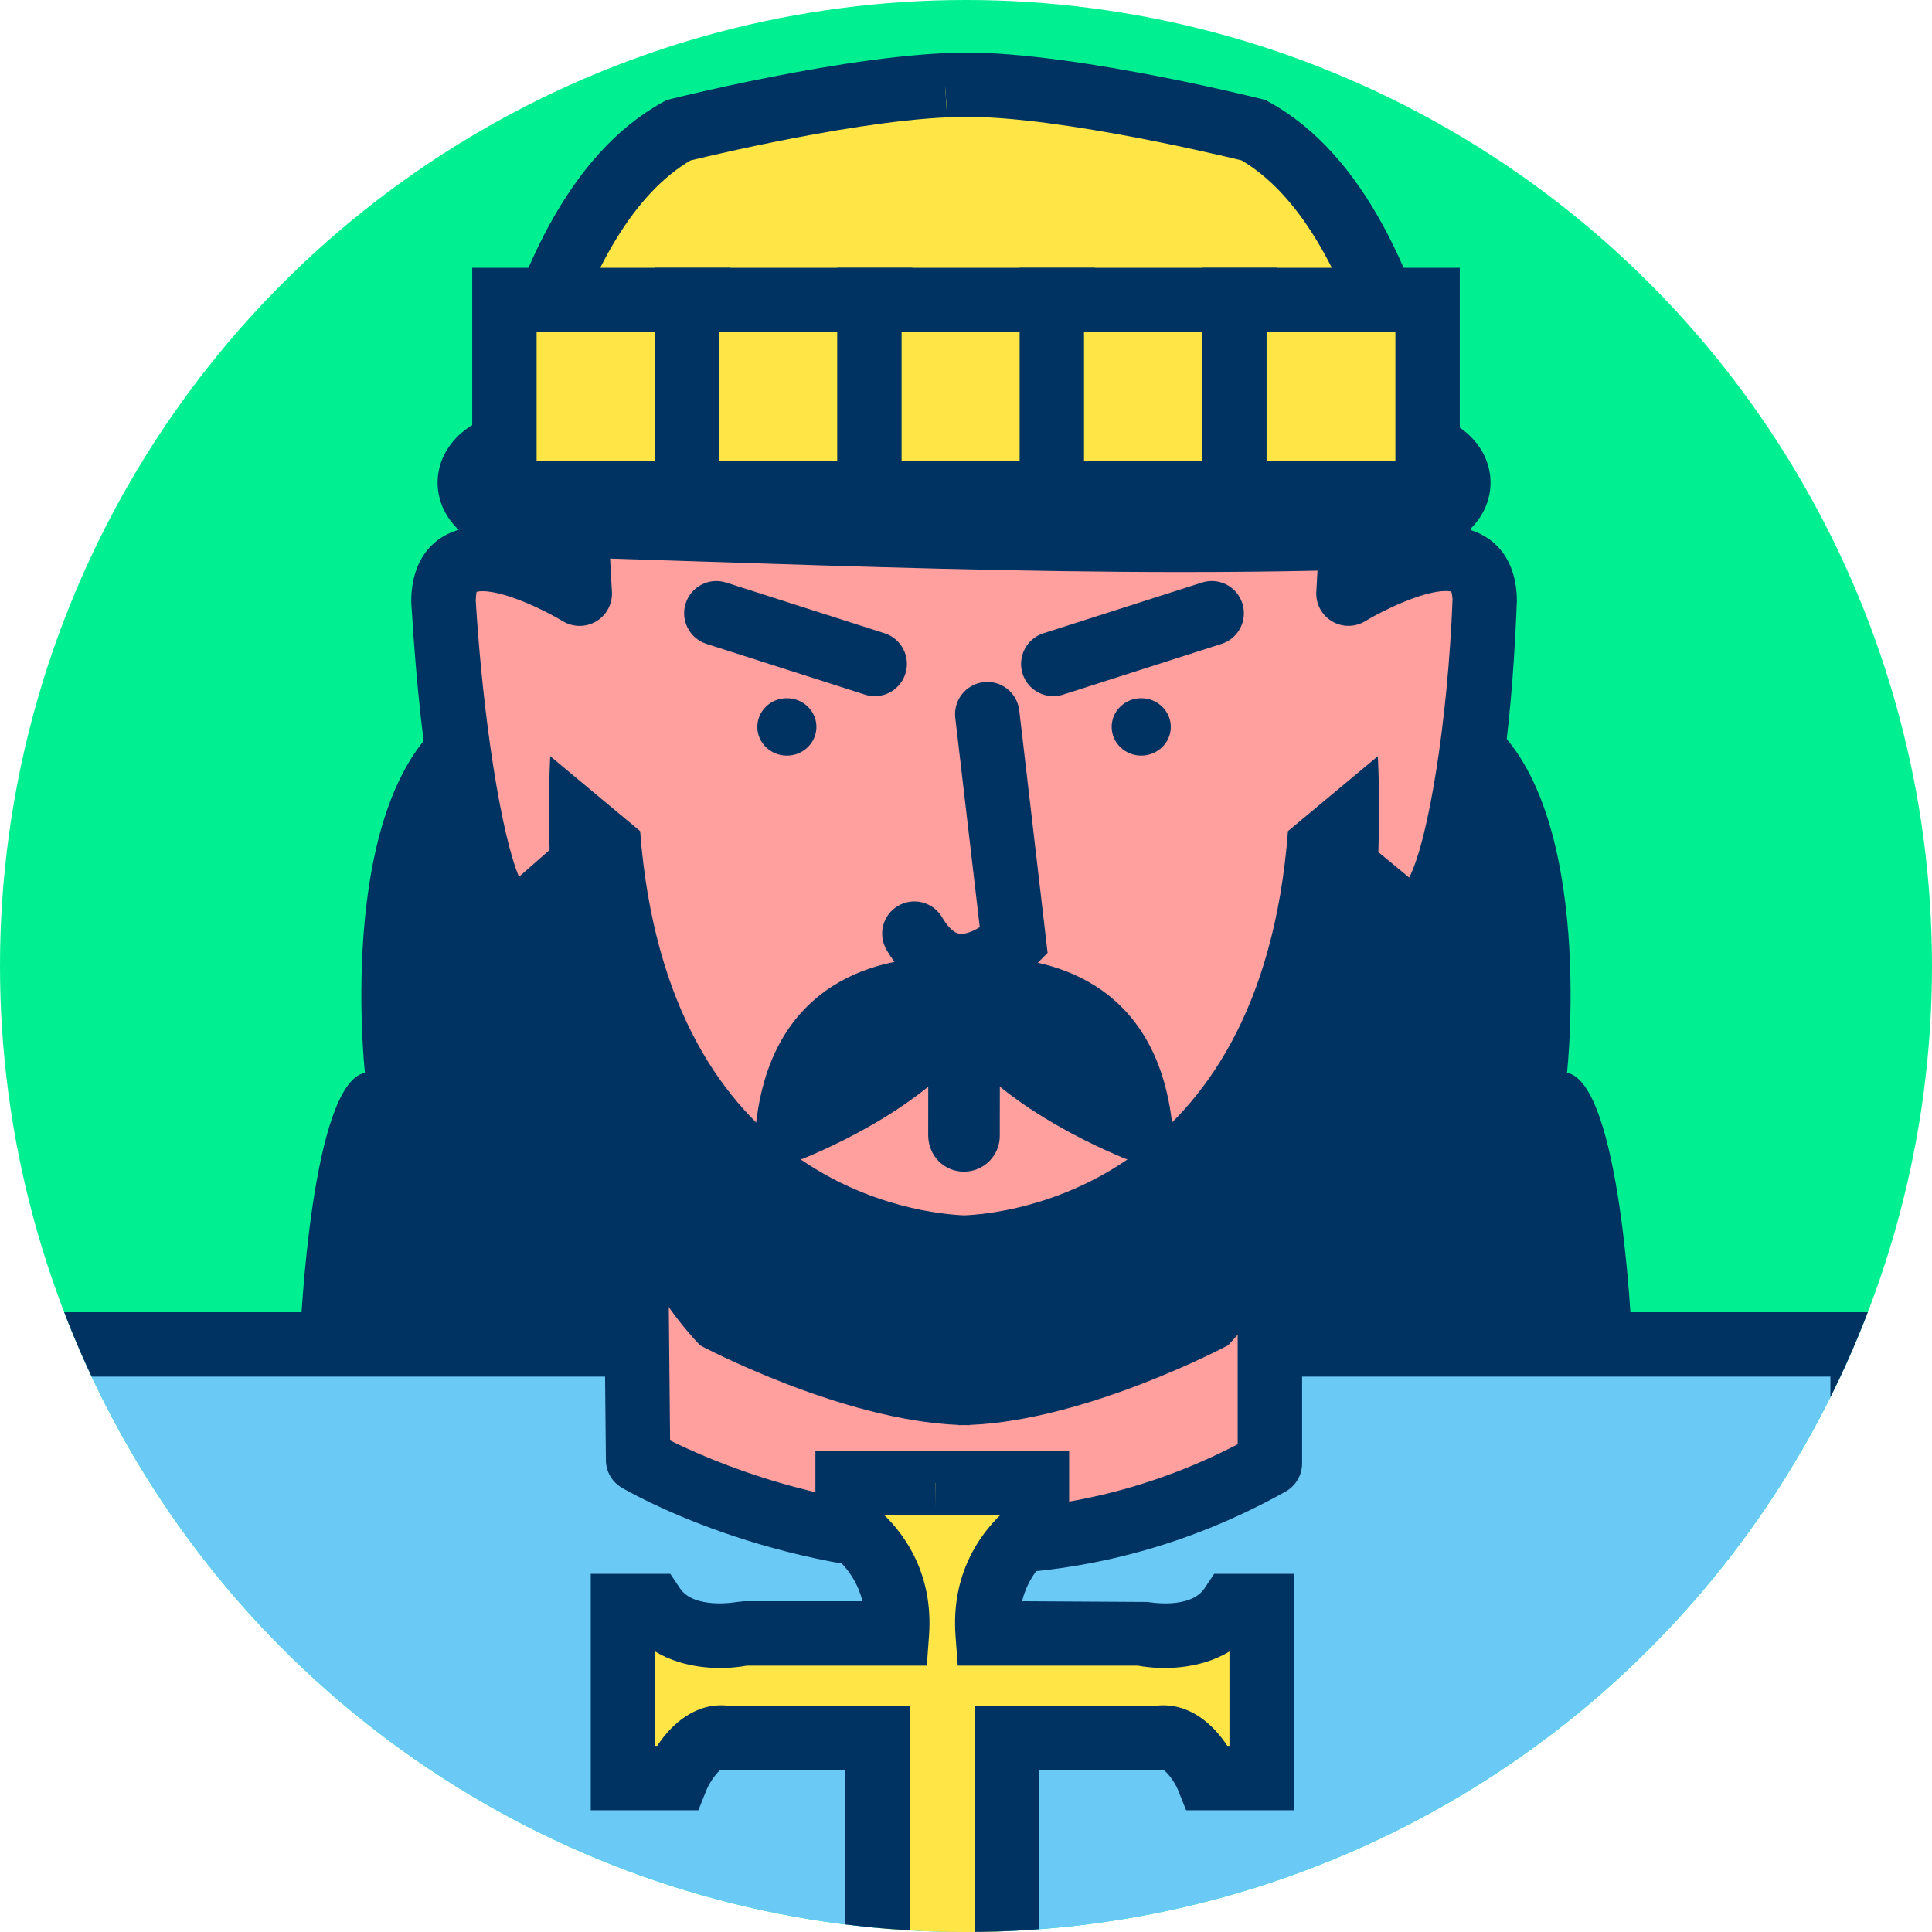
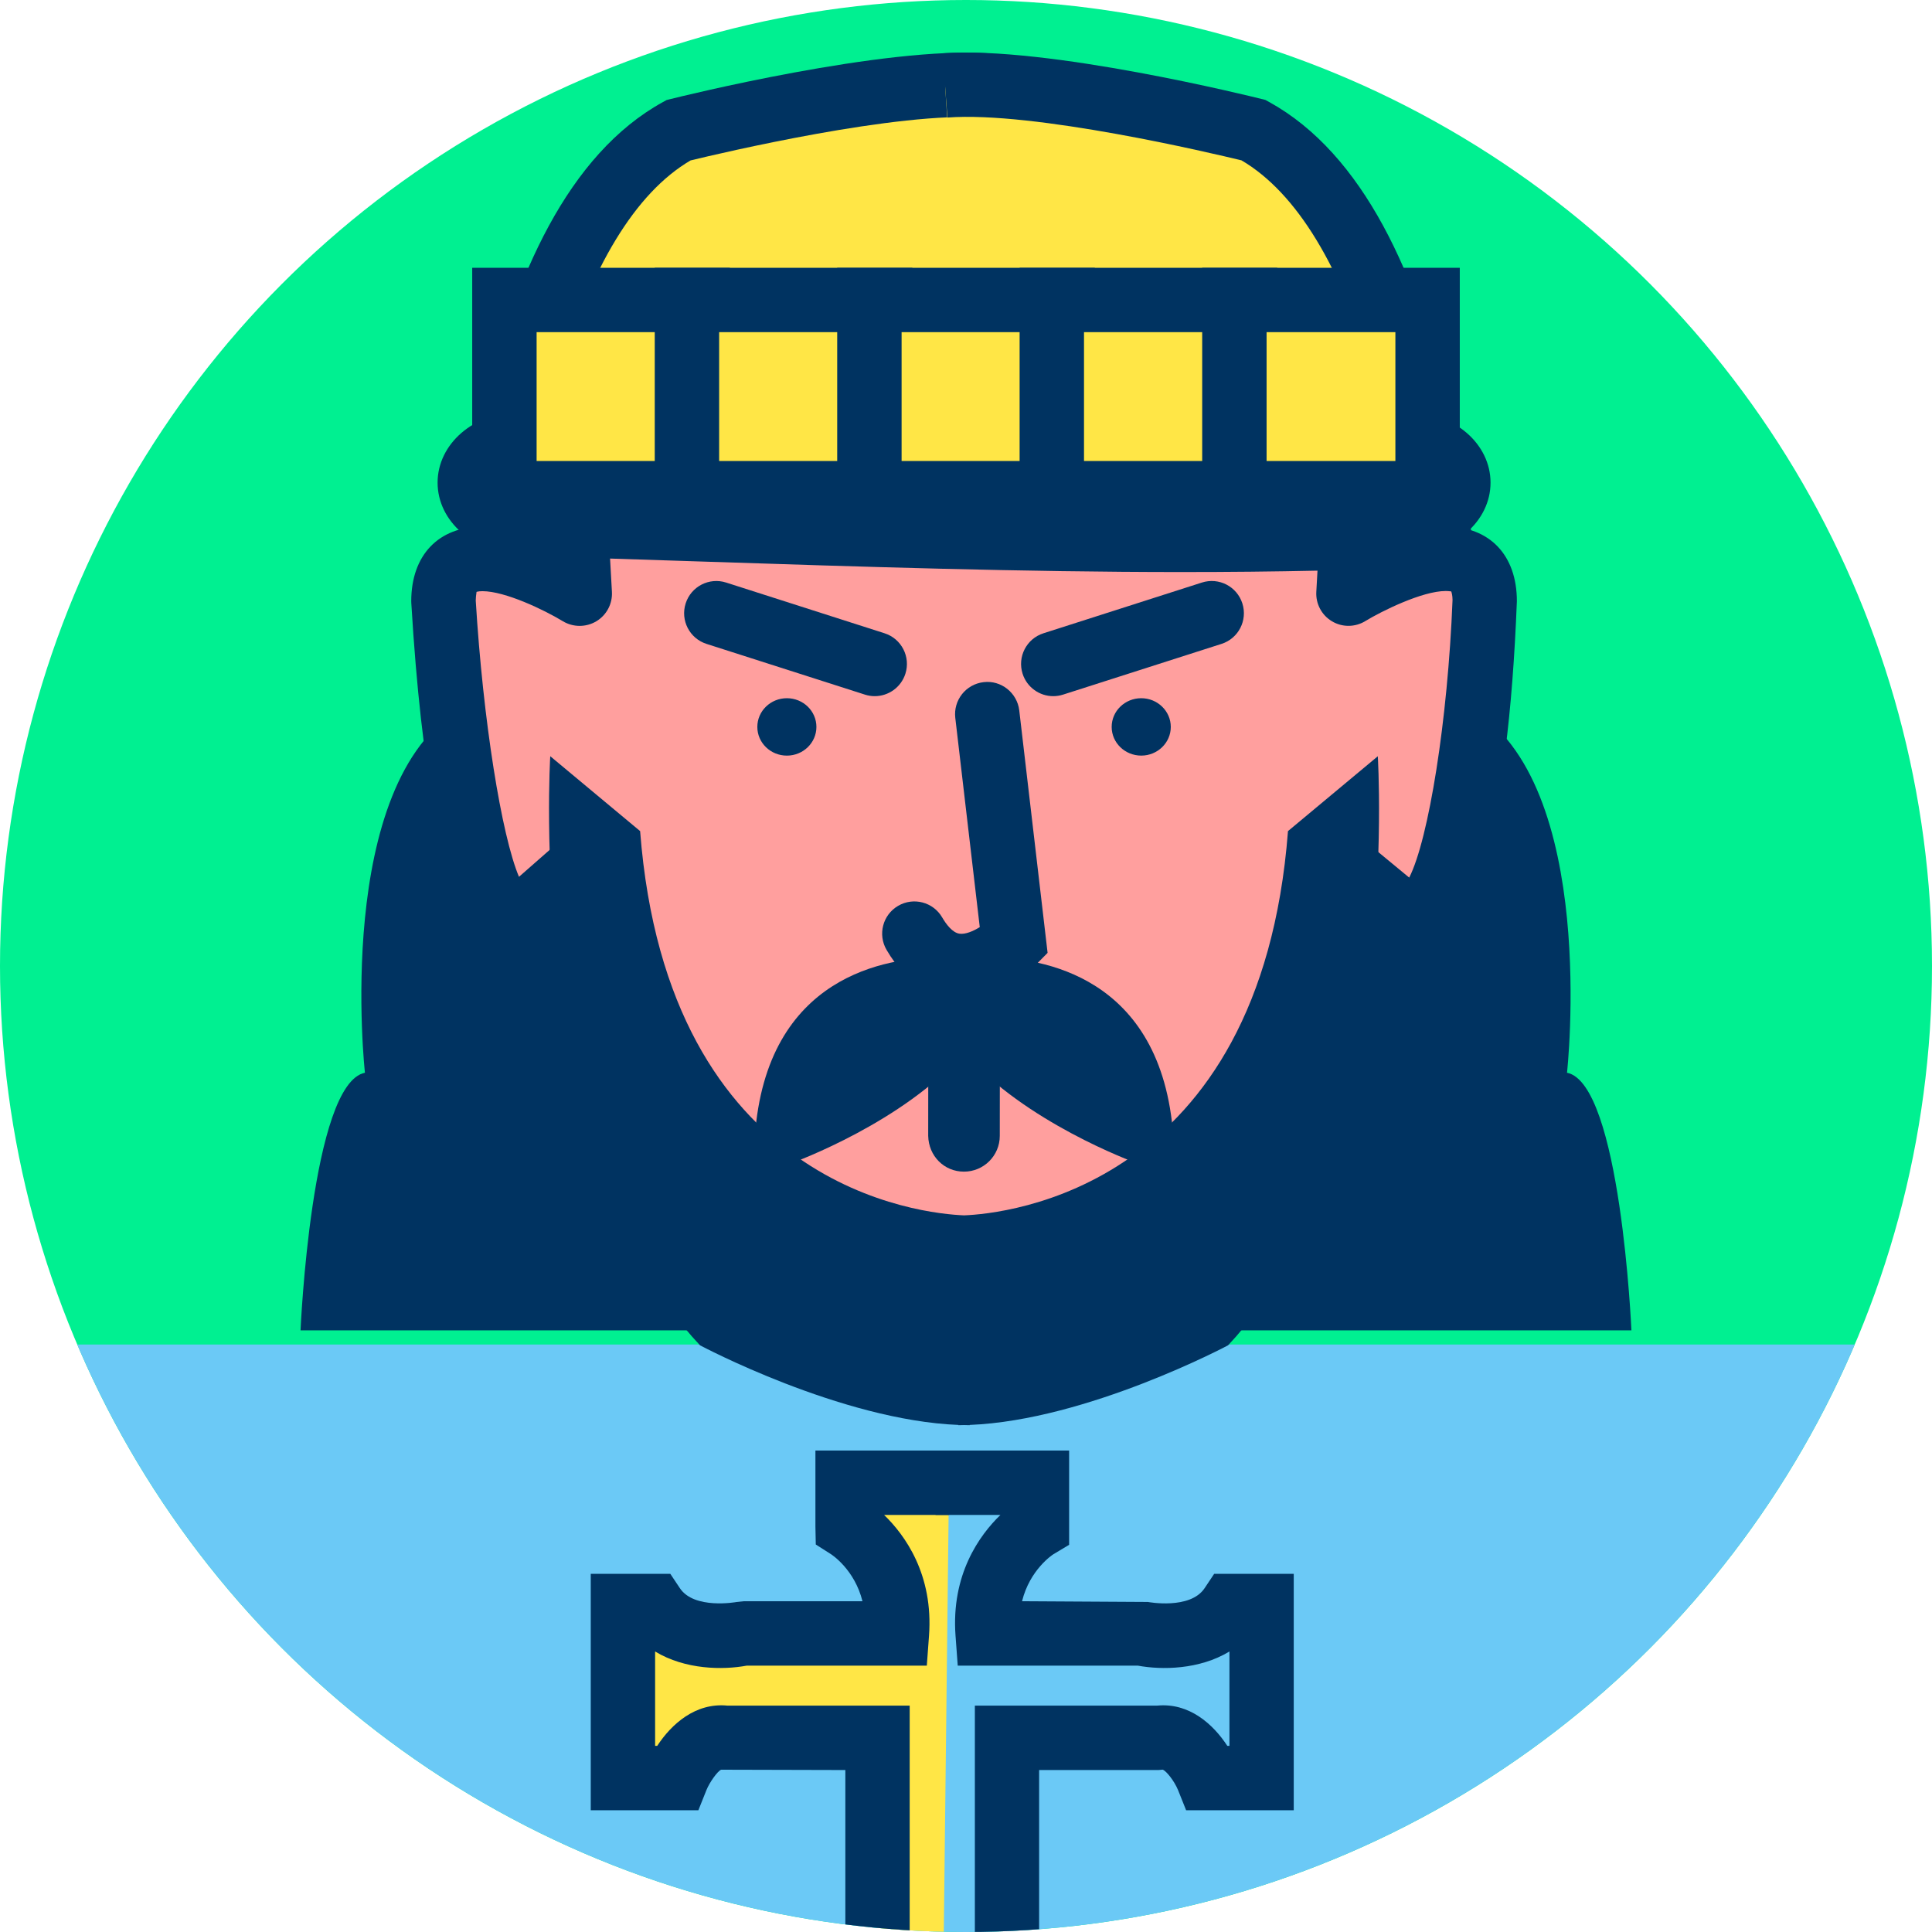
<svg xmlns="http://www.w3.org/2000/svg" xmlns:xlink="http://www.w3.org/1999/xlink" viewBox="0 0 120 120" enable-background="new 0 0 120 120">
  <defs>
    <circle id="N" cx="60" cy="60" r="60" />
    <circle id="M" cx="60" cy="60" r="60" />
    <circle id="H" cx="60" cy="60" r="60" />
    <circle id="L" cx="60" cy="60" r="60" />
    <circle id="J" cx="60" cy="60" r="60" />
    <circle id="I" cx="60" cy="60" r="60" />
-     <circle id="K" cx="60" cy="60" r="60" />
    <circle id="O" cx="60" cy="60" r="60" />
    <circle id="V" cx="60" cy="60" r="60" />
    <circle id="U" cx="60" cy="60" r="60" />
    <circle id="P" cx="60" cy="60" r="60" />
    <circle id="T" cx="60" cy="60" r="60" />
    <circle id="R" cx="60" cy="60" r="60" />
    <circle id="Q" cx="60" cy="60" r="60" />
    <circle id="S" cx="60" cy="60" r="60" />
    <circle id="G" cx="60" cy="60" r="60" />
    <circle id="W" cx="60" cy="60" r="60" />
    <clipPath id="F">
      <use xlink:href="#V" />
    </clipPath>
    <clipPath id="5">
      <use xlink:href="#L" />
    </clipPath>
    <clipPath id="6">
      <use xlink:href="#M" />
    </clipPath>
    <clipPath id="4">
      <use xlink:href="#K" />
    </clipPath>
    <clipPath id="2">
      <use xlink:href="#I" />
    </clipPath>
    <clipPath id="1">
      <use xlink:href="#H" />
    </clipPath>
    <clipPath id="3">
      <use xlink:href="#J" />
    </clipPath>
    <clipPath id="7">
      <use xlink:href="#N" />
    </clipPath>
    <clipPath id="8">
      <use xlink:href="#O" />
    </clipPath>
    <clipPath id="E">
      <use xlink:href="#U" />
    </clipPath>
    <clipPath>
      <use xlink:href="#W" />
    </clipPath>
    <clipPath id="0">
      <use xlink:href="#G" />
    </clipPath>
    <clipPath id="D">
      <use xlink:href="#T" />
    </clipPath>
    <clipPath id="C">
      <use xlink:href="#S" />
    </clipPath>
    <clipPath id="9">
      <use xlink:href="#P" />
    </clipPath>
    <clipPath id="B">
      <use xlink:href="#R" />
    </clipPath>
    <clipPath id="A">
      <use xlink:href="#Q" />
    </clipPath>
  </defs>
  <g clip-path="url(#0)">
    <circle fill="#00f091" cx="60" cy="60" r="60" />
  </g>
  <g clip-path="url(#1)" fill="#003361">
    <path d="M101.33,82.63c0,0-0.667-15.333-4-16c0,0,2-18-6-22.667H56.664V82.63H101.33" />
    <path d="M18.667,82.63c0,0,0.667-15.333,4-16c0,0-2-18,6-22.667h34.666V82.63H18.667" />
  </g>
  <g clip-path="url(#2)">
    <path fill="#6bc9f6" d="m.835 130.32v-46.81h114.86v47.07l-114.86-.26" />
-     <path fill="#003361" d="m117.69 132.58l-118.86-.266v-50.81h118.86v51.07m-114.86-4.254l110.86.244v-43.06h-110.86v42.819" />
+     <path fill="#003361" d="m117.69 132.58l-118.86-.266h118.86v51.07m-114.86-4.254l110.86.244v-43.06h-110.86v42.819" />
  </g>
  <g clip-path="url(#3)">
    <g>
      <path fill="#ffe646" d="m61.3 5.311c-6.214-.464-19.16 2.777-19.16 2.777-13.462 7.407-12.595 42.24-12.687 42.982h28.895" />
      <path fill="#003361" d="m58.35 53.07h-31.16l.271-2.175c.003-.104.004-.289.005-.547.084-13.666 1.978-37.557 13.712-44.01l.227-.125.252-.063c.541-.136 13.335-3.31 19.793-2.831l-.298 3.988c-5.353-.407-16.427 2.213-18.264 2.659-6.882 4.04-11.11 18.569-11.408 39.11h26.87v4" />
    </g>
    <g>
      <path fill="#ffe646" d="m58.702 5.311c6.214-.464 19.16 2.777 19.16 2.777 13.463 7.407 12.596 42.24 12.688 42.982h-28.895" />
      <path fill="#003361" d="m92.81 53.07h-31.16v-4h26.87c-.293-20.537-4.526-35.07-11.409-39.11-1.836-.445-12.906-3.065-18.264-2.659l-.297-3.988c6.455-.482 19.253 2.695 19.793 2.831l.253.063.227.125c11.734 6.456 13.628 30.347 13.712 44.01 0 .258.002.443.005.547l.27 2.174" />
    </g>
  </g>
  <g clip-path="url(#4)">
    <path fill="#ff9f9e" d="m39.63 90.68c0 0 19.292 11.398 39.24.219v-22.801h-39.463l.22 22.582" />
    <path fill="#003361" d="m60.06 97.81c0 0 0 0-.002 0-12.147 0-21.07-5.188-21.443-5.41-.603-.354-.976-1-.982-1.701l-.22-22.582c-.005-.534.203-1.049.579-1.428.375-.379.887-.592 1.421-.592h39.463c1.104 0 2 .896 2 2v22.799c0 .725-.392 1.392-1.022 1.746-6.122 3.427-12.782 5.168-19.794 5.168m-18.44-8.342c2.504 1.248 9.604 4.342 18.438 4.342h.002c5.933 0 11.583-1.381 16.815-4.105v-19.608h-35.443l.188 19.371" />
  </g>
  <g clip-path="url(#5)">
    <path fill="#ff9f9e" d="m83.75 36.871l.193-3.481c-16.04.444-32.11-.276-48.17-.766l.236 4.247c0 0-8.465-5.17-8.465.471 0 0 1.214 20.233 4.704 19.748l4.943-4.338c0 0 2.107 20.323 12.449 25.494 0 0 4.63 1.118 10.131 1.295v.008c.039 0 .073-.003.109-.004.038 0 .071.003.109.004v-.008c5.501-.177 10.131-1.295 10.131-1.295 10.344-5.171 12.673-25.06 12.673-25.06l4.724 3.9c3.943-.393 4.703-19.748 4.703-19.748 0-5.64-8.466-.47-8.466-.47" />
    <path fill="#003361" d="m59.987 81.55c-.028 0-.111-.002-.136-.004-.08.004-.161 0-.241-.008-5.6-.19-10.245-1.3-10.441-1.347-.146-.037-.289-.088-.425-.155-8.441-4.222-11.802-16.976-12.983-23.369l-2.195 1.927c-.294.258-.657.424-1.044.478-.135.02-.267.028-.398.028-1.444 0-5.279 0-6.577-21.637-.003-.04-.004-.08-.004-.12 0-2.859 1.693-4.635 4.419-4.635 1.259 0 2.646.394 3.859.867l-.047-.839c-.031-.56.174-1.106.565-1.508s.938-.618 1.492-.603c2.663.081 5.325.169 7.988.256 9.695.318 19.72.647 29.556.647 3.721 0 7.159-.045 10.516-.138.551-.026 1.1.204 1.488.604.391.401.596.947.563 1.506l-.004.073c1.213-.474 2.602-.867 3.858-.867 2.728 0 4.42 1.775 4.42 4.635-.551 14.08-2.739 21.363-6.506 21.738-.535.056-1.062-.108-1.472-.448l-2.043-1.686c-1.229 6.225-4.704 18.85-13.184 23.09-.136.066-.277.119-.425.154-.194.047-4.798 1.146-10.36 1.345-.078.012-.158.017-.239.016m-9.658-5.195c.966.215 4.951 1.043 9.505 1.188.029.002.061.002.09 0 4.555-.146 8.54-.976 9.506-1.188 9.08-4.795 11.353-23.21 11.375-23.396.086-.728.562-1.35 1.241-1.622.679-.273 1.454-.152 2.02.313l3.463 2.86c1.209-2.382 2.396-9.764 2.691-17.245-.002-.281-.055-.467-.084-.535-.019.012-.131-.021-.338-.021-1.465 0-4 1.261-5 1.871-.634.387-1.433.391-2.068.009-.639-.381-1.012-1.085-.971-1.827l.073-1.317c-2.707.058-5.492.086-8.452.086-9.9 0-19.96-.33-29.688-.649-1.933-.063-3.866-.127-5.799-.188l.115 2.069c.041.742-.333 1.446-.971 1.828-.636.38-1.435.378-2.068 0-1.189-.723-3.602-1.871-5-1.871-.28 0-.38.049-.381.05.033-.027-.031.162-.038.531.452 7.438 1.602 14.599 2.686 17.16l3.643-3.196c.562-.494 1.349-.631 2.049-.359.696.272 1.182.911 1.26 1.655.019.189 2.089 19.01 11.15 23.806" />
  </g>
  <g clip-path="url(#6)">
    <g>
      <path fill="#6bc9f6" d="m65.42 41.24l9.839-3.15" />
      <path fill="#003361" d="m65.42 43.24c-.848 0-1.633-.542-1.904-1.391-.336-1.053.242-2.179 1.295-2.515l9.838-3.15c1.058-.34 2.18.244 2.516 1.294.337 1.053-.242 2.179-1.294 2.515l-9.839 3.15c-.205.066-.411.097-.612.097" />
    </g>
    <g>
      <path fill="#6bc9f6" d="m54.33 41.24l-9.838-3.15" />
      <path fill="#003361" d="m54.33 43.24c-.202 0-.407-.031-.61-.097l-9.838-3.15c-1.052-.337-1.631-1.462-1.294-2.515.336-1.051 1.462-1.633 2.515-1.294l9.838 3.15c1.052.337 1.631 1.462 1.294 2.515-.272.849-1.058 1.391-1.905 1.391" />
    </g>
  </g>
  <g clip-path="url(#7)">
    <path fill="#003361" d="m59.709 62c-.198 0-.398-.012-.603-.037-1.138-.143-2.763-.771-4.04-2.965-.558-.954-.236-2.179.718-2.735.955-.558 2.18-.235 2.735.718.251.43.643.954 1.081 1.013.361.048.836-.149 1.255-.408l-1.52-12.997c-.128-1.098.657-2.091 1.754-2.219 1.088-.136 2.09.657 2.219 1.754l1.76 15.06-.674.683c-.229.232-2.183 2.136-4.683 2.136" />
  </g>
  <g clip-path="url(#F)" fill="#003361">
    <ellipse cx="48.874" cy="45.15" rx="1.835" ry="1.783" />
    <path d="m72.72 45.15c0 .983-.824 1.782-1.834 1.782-1.017 0-1.838-.799-1.838-1.782 0-.985.821-1.783 1.838-1.783 1.01 0 1.834.802 1.834 1.783" />
  </g>
  <g clip-path="url(#8)">
    <path fill="#003361" d="m62.1 66.64c0 .028.002.062.002.094l-.004 3.817c0 1.23-.998 2.224-2.227 2.222-1.227 0-2.195-.969-2.219-2.228l.003-3.815c.003-1.228.999-2.225 2.227-2.221 1.195 0 2.168.945 2.218 2.131" />
  </g>
  <g clip-path="url(#9)">
    <path fill="#003361" d="m92.58 29.977c0 2.41-2.254 4.361-5.03 4.361h-55.34c-2.777 0-5.03-1.951-5.03-4.361 0-2.407 2.254-4.359 5.03-4.359h55.34c2.777 0 5.03 1.951 5.03 4.359" />
  </g>
  <g clip-path="url(#A)">
    <path fill="#003361" d="m61.41 59.47c-.605 0-1.124.036-1.526.078-.402-.042-.919-.078-1.527-.078-3.209 0-10.755 1.084-11.471 11.12-.04.561.205 1.104.654 1.442.292.221.645.336 1 .336.188 0 .381-.032.563-.099.351-.127 7.02-2.58 10.779-6.889 3.761 4.309 10.431 6.762 10.779 6.889.185.065.374.099.563.099.355 0 .709-.115 1-.336.447-.339.693-.882.653-1.442-.715-10.03-8.26-11.12-11.47-11.12" />
  </g>
  <g clip-path="url(#B)">
    <path fill="#003361" d="m85.58 46.97l-5.581 4.651c-1.713 22.26-17.597 23.77-20.12 23.867-2.521-.1-18.405-1.607-20.12-23.867l-5.582-4.651c0 0-1.551 25.12 9.303 36.59 0 0 8.735 4.657 16.05 4.945v.016c.115 0 .231-.006.348-.008.116.002.232.008.348.008v-.016c7.313-.288 16.05-4.945 16.05-4.945 10.853-11.474 9.302-36.59 9.302-36.59" />
  </g>
  <g clip-path="url(#C)">
    <path fill="#ffe646" d="m58.943 92.1h-6.297v2.724c0 0 3.402 2.042 3.063 6.637h-9.529c0 0-3.914.853-5.616-1.702h-1.872v5.446 5.237h3.33c0 0 1.11-2.773 3.052-2.498h9.431v32.18h3.884" />
    <path fill="#003361" d="m58.39 142.12h-5.884v-32.18l-7.713-.02c-.217.076-.724.788-.913 1.26l-.503 1.258h-6.684v-14.683h4.942l.594.891c.89 1.336 3.501.862 3.527.857l.425-.046h7.389c-.487-1.965-1.897-2.888-1.974-2.935l-.926-.59-.023-1.113v-4.723h8.297v4h-4.03c1.286 1.245 3.07 3.688 2.788 7.508l-.136 1.853h-11.19c-1.473.272-3.809.257-5.686-.88v5.861h.132c.874-1.342 2.377-2.701 4.368-2.498h11.312v32.18h1.884v4" />
  </g>
  <g clip-path="url(#D)">
-     <path fill="#ffe646" d="m58.11 92.1h6.297v2.724c0 0-3.403 2.042-3.063 6.637h9.529c0 0 3.914.853 5.615-1.702h1.873v5.446 5.237h-3.33c0 0-1.11-2.773-3.053-2.498h-9.432v32.18h-3.883" />
    <path fill="#003361" d="m64.55 142.12h-5.883v-4h1.883v-32.18h11.313c1.998-.199 3.494 1.156 4.367 2.498h.133v-5.861c-1.877 1.137-4.211 1.152-5.686.88h-11.19l-.137-1.853c-.283-3.817 1.5-6.263 2.788-7.508h-4.03v-4h8.297v5.855l-.971.582c-.061.037-1.468.957-1.953 2.922l7.813.046c.017.002 2.627.494 3.526-.856l.595-.892h4.942v14.685h-6.685l-.503-1.258c-.242-.582-.738-1.195-.955-1.264l-.24.023h-7.432v32.18l.008.002" />
  </g>
  <g clip-path="url(#E)">
    <g>
      <path fill="#ffe646" d="m31.33 18.632h12v12h-12v-12" />
      <path fill="#003361" d="m45.33 32.632h-16v-16h16v16m-12-4h8v-8h-8v8" />
    </g>
    <g>
      <path fill="#ffe646" d="m42.667 18.632h12v12h-12v-12" />
      <path fill="#003361" d="m56.667 32.632h-16v-16h16v16m-12-4h8v-8h-8v8" />
    </g>
    <g>
      <path fill="#ffe646" d="m54 18.632h12v12h-12v-12" />
      <path fill="#003361" d="m68 32.632h-16v-16h16v16m-12-4h8v-8h-8v8" />
    </g>
    <g>
      <path fill="#ffe646" d="m65.33 18.632h12v12h-12v-12" />
      <path fill="#003361" d="m79.33 32.632h-16v-16h16v16m-12-4h8v-8h-8v8" />
    </g>
    <g>
      <path fill="#ffe646" d="m76.67 18.632h12v12h-12v-12" />
      <path fill="#003361" d="m90.67 32.632h-16v-16h16v16m-12-4h8v-8h-8v8" />
    </g>
  </g>
</svg>